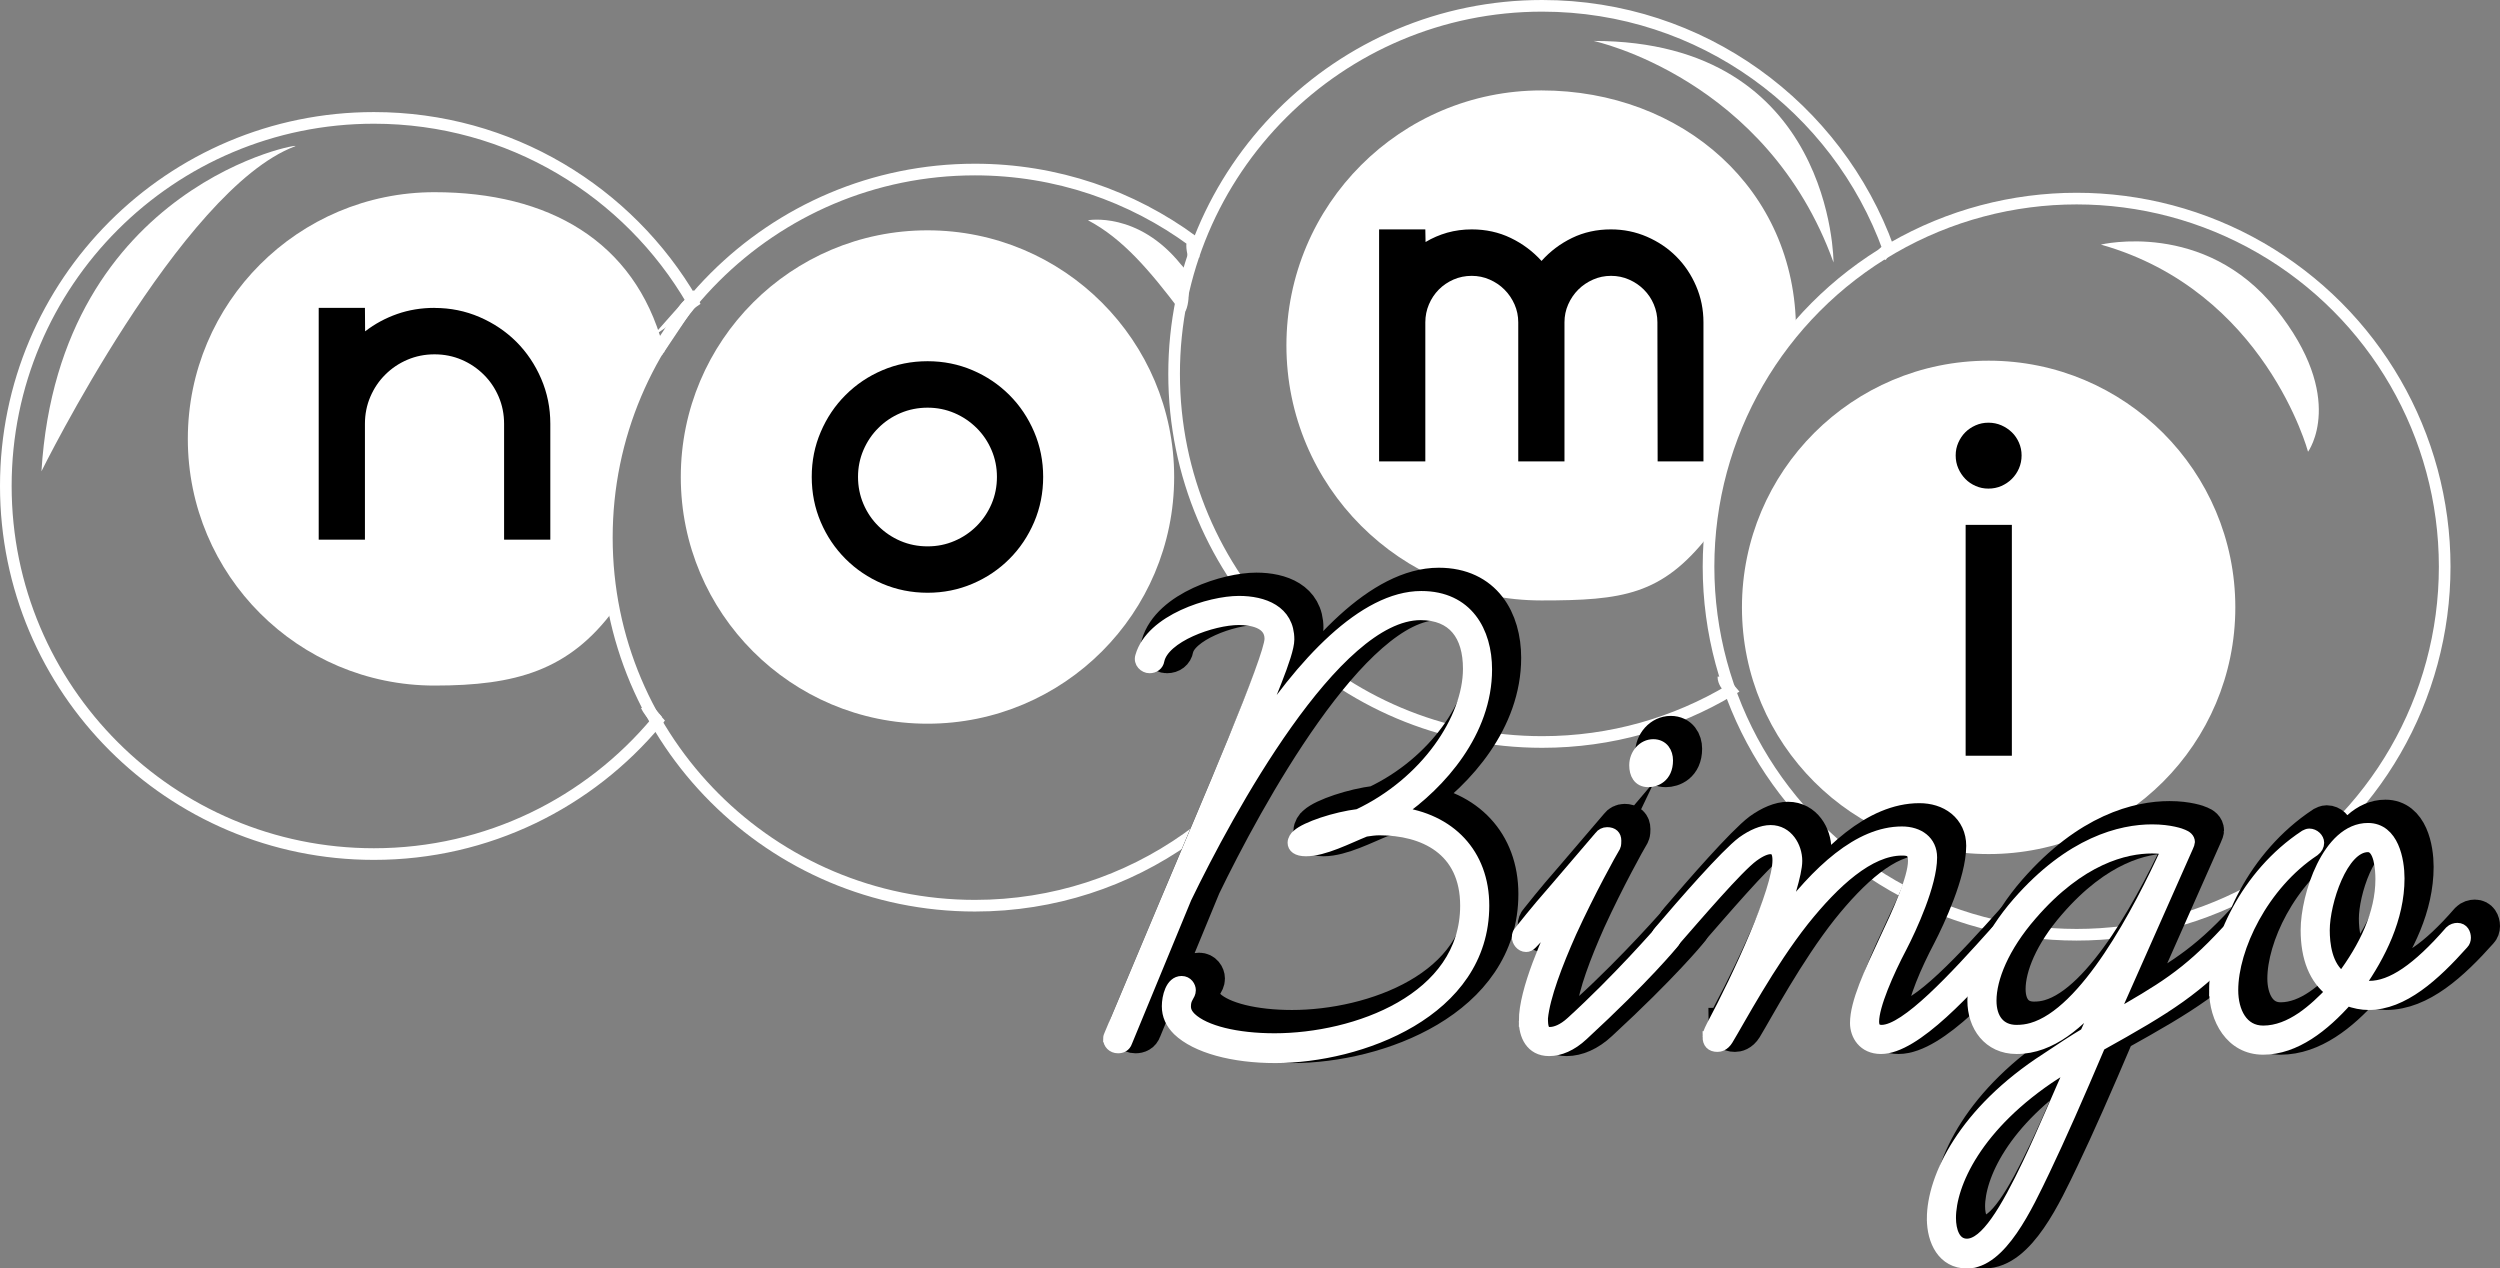
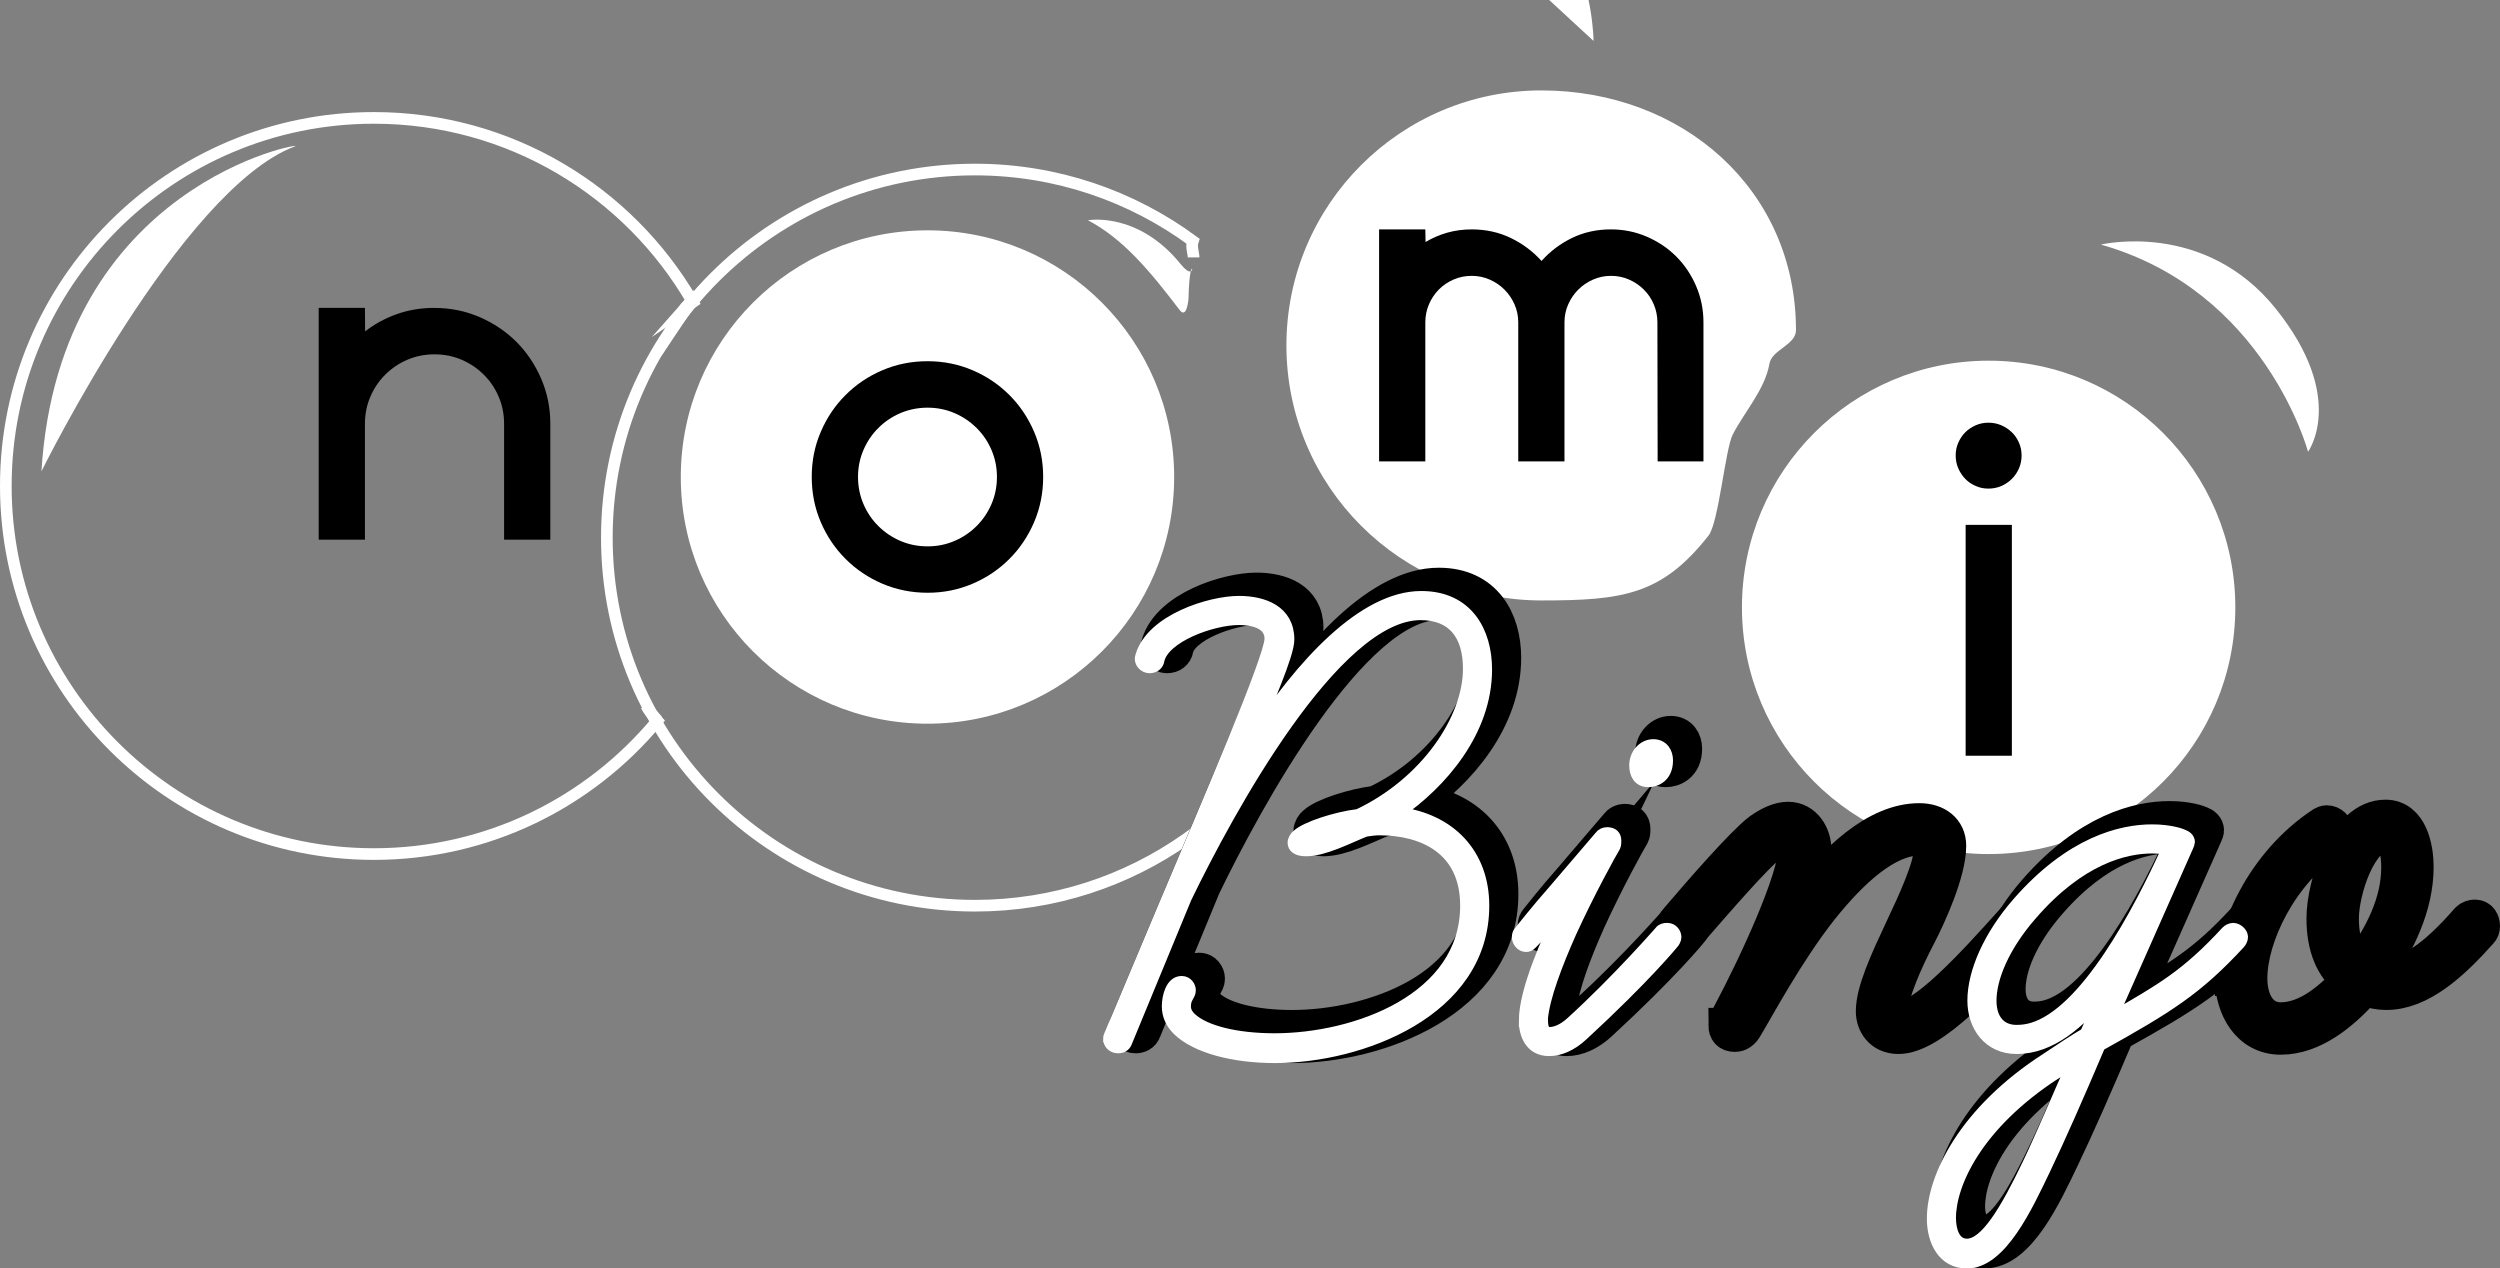
<svg xmlns="http://www.w3.org/2000/svg" id="Capa_1" viewBox="0 0 429.39 217.87">
  <rect x="0" y="0" width="429.39" height="217.87" fill="#808080" stroke="none" />
  <defs>
    <style>.cls-1{fill:#fbf4f1;}.cls-2,.cls-3{fill:#fff;}.cls-2,.cls-4,.cls-5{stroke-miterlimit:10;}.cls-2,.cls-5{stroke:#fff;stroke-width:2px;}.cls-4{stroke:#000;stroke-width:6px;}.cls-5{fill:none;}</style>
  </defs>
  <path class="cls-5" d="M112.79,123.92c.04-.05.09-.11.13-.16-.17-.21-.35-.42-.54-.63.13.26.26.53.41.79Z" />
  <path class="cls-5" d="M118.94,51.81s-.04-.07-.06-.11c-.08.1-.16.21-.25.31.1-.07.2-.14.31-.2Z" />
  <path class="cls-5" d="M112.38,123.13c.18.21.36.42.54.63" />
  <path class="cls-5" d="M111,121.2c.37.75.88,1.35,1.38,1.92" />
  <path class="cls-5" d="M118.94,51.81c-.1.06-.21.13-.31.2-.55.68-1.1,1.39-1.63,2.19.35-1.04.93-1.71,1.63-2.19.08-.1.16-.21.25-.31-10.95-18.81-31.33-31.45-54.66-31.45C29.3,20.25,1,48.56,1,83.47s28.3,63.22,63.22,63.22c19.52,0,36.98-8.86,48.57-22.76" />
  <path class="cls-3" d="M50.67,25.13c2.37-.89-40.49,6.13-43.55,55.82,0,0,23.92-48.46,43.55-55.82Z" />
-   <path class="cls-3" d="M32.26,75.38c0,23.4,18.97,42.37,42.37,42.37,13.99,0,23.12-2.59,30.84-13.04,1.61-2.18-2.99-4.19-.21-23.76.56-3.96,4.02-11.56,4.65-15.65.33-2.13,2.74-2.27,2.74-4.5,0-3.86,2.17,2.09,1.2-1.47-4.9-17.98-19.69-26.32-39.22-26.32-23.4,0-42.37,18.97-42.37,42.37Z" />
  <path class="cls-1" d="M301.58,51.33s-29.87,12.8-30.58,36.98c0,0-7.82-31.29,30.58-36.98Z" />
  <path class="cls-5" d="M204.88,41.4c-.34.98.13,2.12.13,2.81,0-.68-.46-1.83-.13-2.81-10.48-7.71-23.42-12.28-37.43-12.28-34.91,0-63.22,28.3-63.22,63.22s28.3,63.22,63.22,63.22c27.09,0,50.2-17.05,59.19-41-.17-.2-.36-.35-.64-.35.27,0,.47.15.64.35" />
  <circle class="cls-3" cx="159.3" cy="81.93" r="42.37" />
  <path class="cls-3" d="M186.86,37.83s8.56-1.58,15.94,7.55c3.24,4,1.55-3.78,1.33,5.95,0,0-.27,3.56-1.52,1.92-5.03-6.63-9.72-12.26-15.75-15.42Z" />
-   <path class="cls-5" d="M324.35,42.74c-.54.34-1.01.78-1.35,1.47.34-.69.81-1.13,1.35-1.47-8.79-24.34-32.1-41.74-59.47-41.74-34.91,0-63.22,28.3-63.22,63.22s28.3,63.22,63.22,63.22c11.82,0,22.88-3.25,32.35-8.9-.59-.69-1.23-1.4-1.23-2.33,0,.92.64,1.63,1.23,2.33" />
  <path class="cls-3" d="M220.95,59.33c0,24.19,19.61,43.8,43.8,43.8,13.98,0,20.68-.94,28.7-11.14,1.74-2.22,2.87-14.83,4.16-17.36,1.97-3.84,5.54-7.75,6.3-12.15.42-2.44,4.56-3.22,4.56-5.78,0-24.19-19.53-41.17-43.72-41.17s-43.8,19.61-43.8,43.8Z" />
-   <path class="cls-3" d="M273.7,7.03s29.81,6.34,41.22,38.05c0,0,0-38.05-41.22-38.05Z" />
-   <circle class="cls-5" cx="356.67" cy="97.33" r="63.22" />
+   <path class="cls-3" d="M273.7,7.03c0,0,0-38.05-41.22-38.05Z" />
  <circle class="cls-3" cx="341.56" cy="104.32" r="42.37" />
  <path class="cls-3" d="M360.84,42.01s17.79-4.29,30.06,11.04,5.52,24.54,5.52,24.54c0,0-7.36-27.61-35.58-35.58Z" />
  <path d="M74.63,52.89c2.73,0,5.31.52,7.74,1.57,2.43,1.05,4.53,2.47,6.33,4.26,1.79,1.8,3.21,3.91,4.25,6.33,1.05,2.43,1.57,5.01,1.57,7.74v19.9h-7.94v-19.9c0-1.65-.31-3.2-.93-4.65-.62-1.45-1.47-2.71-2.56-3.79-1.09-1.08-2.35-1.94-3.8-2.56-1.45-.62-3-.93-4.66-.93s-3.21.31-4.66.93c-1.45.62-2.71,1.47-3.8,2.56-1.09,1.08-1.94,2.35-2.56,3.79-.62,1.45-.93,3-.93,4.65v19.9h-7.94v-39.81h7.94l.03,4.03c1.68-1.29,3.51-2.28,5.51-2.98,2-.7,4.13-1.05,6.4-1.05Z" />
  <path d="M159.32,62.04c2.73,0,5.31.52,7.72,1.55,2.41,1.03,4.52,2.45,6.33,4.26,1.81,1.81,3.22,3.92,4.25,6.33,1.03,2.41,1.55,4.99,1.55,7.73s-.52,5.35-1.55,7.76c-1.03,2.41-2.45,4.53-4.25,6.33-1.81,1.81-3.91,3.23-6.33,4.26-2.41,1.03-4.98,1.55-7.72,1.55s-5.34-.52-7.76-1.55c-2.41-1.03-4.52-2.45-6.33-4.26s-3.23-3.92-4.26-6.33c-1.03-2.41-1.55-5-1.55-7.76s.51-5.31,1.55-7.73c1.03-2.41,2.45-4.53,4.26-6.33,1.81-1.81,3.91-3.23,6.33-4.26,2.41-1.03,5-1.55,7.76-1.55ZM171.23,81.91c0-1.63-.31-3.16-.93-4.61-.62-1.45-1.47-2.71-2.56-3.79-1.09-1.08-2.35-1.94-3.8-2.56-1.45-.62-2.99-.93-4.62-.93s-3.21.31-4.66.93c-1.45.62-2.71,1.47-3.8,2.56-1.09,1.08-1.94,2.35-2.56,3.79-.62,1.45-.93,2.98-.93,4.61s.31,3.2.93,4.65c.62,1.45,1.47,2.71,2.56,3.79,1.09,1.08,2.35,1.94,3.8,2.56,1.45.62,3,.93,4.66.93s3.17-.31,4.62-.93c1.45-.62,2.71-1.47,3.8-2.56,1.08-1.08,1.94-2.35,2.56-3.79.62-1.45.93-3,.93-4.65Z" />
  <path d="M292.61,79.25h-7.9l-.04-23.89c0-1.08-.21-2.11-.62-3.08-.41-.97-.98-1.81-1.71-2.54-.72-.72-1.57-1.3-2.54-1.72-.97-.43-2-.64-3.09-.64s-2.12.21-3.09.64c-.97.43-1.82,1-2.54,1.72-.72.72-1.3,1.57-1.73,2.54-.43.97-.64,1.99-.64,3.08v23.89h-7.94v-23.89c0-1.08-.21-2.11-.64-3.08-.43-.97-1-1.81-1.73-2.54-.72-.72-1.57-1.3-2.54-1.72-.97-.43-2-.64-3.09-.64s-2.15.21-3.13.64c-.97.43-1.81,1-2.52,1.72s-1.28,1.57-1.69,2.54c-.41.97-.62,1.99-.62,3.08v23.89h-7.94v-39.85h7.94l.04,2.17c1.16-.7,2.41-1.23,3.73-1.61,1.33-.37,2.73-.56,4.2-.56,2.42,0,4.66.49,6.69,1.47,2.04.98,3.8,2.3,5.3,3.95,1.47-1.65,3.22-2.97,5.24-3.95,2.02-.98,4.25-1.47,6.67-1.47,2.19,0,4.25.42,6.19,1.26,1.93.84,3.62,1.97,5.05,3.41,1.43,1.43,2.57,3.13,3.4,5.07.84,1.95,1.26,4.02,1.26,6.22v23.89Z" />
  <path d="M341.52,72.6c.8,0,1.54.15,2.23.45.68.3,1.28.7,1.8,1.2.52.5.92,1.1,1.22,1.78.3.69.45,1.41.45,2.19s-.15,1.54-.45,2.23c-.3.69-.7,1.28-1.22,1.8-.52.52-1.12.92-1.8,1.22-.68.3-1.43.45-2.23.45s-1.5-.15-2.19-.45c-.68-.3-1.28-.7-1.78-1.22-.5-.52-.9-1.11-1.2-1.8-.3-.68-.45-1.43-.45-2.23s.15-1.5.45-2.19c.3-.68.7-1.28,1.2-1.78s1.1-.9,1.78-1.2c.68-.3,1.41-.45,2.19-.45ZM337.61,90.15h7.94v39.65h-7.94v-39.65Z" />
  <path class="cls-4" d="M193.47,176.47c0-.12,0-.36.12-.6l9.48-22.56c7.32-17.4,18.12-42.36,18.12-45.6,0-2.88-3.36-3.36-5.4-3.36-4.56,0-12.96,3-13.8,7.08-.12.72-.72,1.2-1.56,1.2s-1.8-.84-1.44-1.92c1.8-6.24,11.88-9.36,16.8-9.36,4.2,0,8.52,1.56,8.52,6.48,0,2.64-3.6,10.56-6.36,17.52,8.64-13.44,19.32-24.84,29.16-24.84,7.92,0,11.16,6,11.16,12.48,0,10.68-7.8,19.56-15.12,24.6,8.88,1.08,14.64,7.08,14.64,15.96,0,18.24-21.24,26.04-35.76,26.04-7.2,0-13.56-1.68-16.68-4.68-1.2-1.2-1.8-2.52-1.8-4.08s.6-4.2,2.4-4.2c.96,0,1.44.84,1.44,1.44,0,.96-.84,1.2-.84,2.76,0,.72.24,1.32.96,2.04,2.4,2.28,7.92,3.6,14.4,3.6,13.92,0,32.88-6.84,32.88-22.92,0-9.72-7.32-13.08-14.88-13.08-.84,0-1.56.12-2.4.24-3,1.2-7.08,3.36-10.2,3.36-1.56,0-2.16-.6-2.16-1.32,0-.48.36-1.08.72-1.32,1.44-1.32,6.48-3,10.44-3.48,11.64-5.52,18.96-16.44,18.96-25.08,0-5.76-2.64-9.36-8.28-9.36-14.76,0-33.12,33.84-40.32,48.72l-10.2,24.72c-.24.72-.84.96-1.44.96-.96,0-1.56-.72-1.56-1.44Z" />
  <path class="cls-4" d="M264.87,173.35c0-5.28,3.96-14.04,6.6-19.56-3.36,3.96-4.08,4.92-5.4,6.24-.36.36-.6.48-.96.48-.84,0-1.44-.84-1.44-1.56,0-.36.12-.72.36-.96.6-.72,2.52-3.24,6-7.2l7.8-9.12c.24-.36.72-.6,1.2-.6.96,0,1.44.48,1.44,1.32,0,.24,0,.72-.12.96-.72,1.2-4.32,7.68-7.56,14.76-2.4,5.4-4.56,11.04-4.92,14.76,0,1.44.12,2.52,1.32,2.52.96,0,2.28-.48,3.72-1.8,8.04-7.32,15.12-15.48,15.24-15.6.24-.36.72-.48,1.2-.48.96,0,1.44.84,1.44,1.44,0,.36-.24.84-.48,1.08-.12.12-4.68,5.76-15.48,15.72-1.92,1.8-3.96,2.64-5.76,2.64-3.12,0-4.2-2.64-4.2-5.04ZM286.11,132.2c-1.68,0-2.28-1.32-2.28-2.76,0-1.92,1.44-3.48,3.12-3.48s2.4,1.32,2.4,2.64c0,2.88-2.04,3.6-3.24,3.6Z" />
  <path class="cls-4" d="M296.43,176.11c0-.48.12-.84.6-1.8,4.68-8.76,11.4-23.4,11.4-28.56,0-1.08-.24-2.04-1.32-2.04-.72,0-1.68.36-3,1.32-2.64,1.92-9.72,10.2-13.92,15-.24.36-.72.48-1.08.48-.84,0-1.56-.72-1.56-1.44,0-.36.24-.84.48-1.08,4.08-4.8,11.4-13.2,14.28-15.36,1.68-1.2,3.36-1.92,4.8-1.92,2.88,0,4.44,2.76,4.44,5.16,0,2.16-1.68,7.32-2.88,10.44,6.48-8.76,13.68-15.36,21-15.36,2.88,0,5.04,1.56,5.04,4.32,0,4.56-3.48,12.12-5.16,15.36-2.28,4.32-4.8,10.08-4.8,12.84,0,1.08.48,1.56,1.44,1.56,4.2,0,12.6-9.12,19.68-17.04.24-.24.72-.48,1.08-.48.96,0,1.44.72,1.44,1.56,0,.36-.12.72-.36.96-6.96,7.8-16.08,18-21.96,18-3,0-4.32-2.28-4.32-4.32,0-3.48,2.4-8.64,5.04-14.28,2.16-4.56,4.92-10.56,4.92-13.56,0-1.68-.72-1.92-2.04-1.92-5.64,0-11.64,5.52-16.92,12.12-5.88,7.44-11.04,17.16-13.08,20.52-.6.96-1.32,1.08-1.68,1.08-1.08,0-1.56-.6-1.56-1.56Z" />
  <path class="cls-4" d="M334.95,207.31c0-7.08,5.4-18.36,19.56-27.48,2.52-1.68,4.68-3.12,6.72-4.32l3.12-6.84c-4.2,4.92-9,9.36-15,9.36-4.8,0-7.44-3.84-7.44-8.16,0-4.92,2.76-11.16,7.68-16.8,9.12-10.44,17.76-12.48,23.04-12.48,3.12,0,5.04.72,5.28.84.6.24,1.08.6,1.08,1.2,0,.12-.12.48-.24.72l-13.08,29.52c8.52-4.92,12.84-7.32,19.8-14.88.24-.24.72-.48,1.08-.48.72,0,1.56.72,1.56,1.44,0,.36-.24.84-.48,1.08-7.2,7.8-12.12,10.92-24,17.52-3.72,8.76-6.84,15.84-9.48,21.36-3,6.24-7.44,15.96-13.32,15.96-4.08,0-5.88-3.72-5.88-7.56ZM356.07,182.35c-13.68,8.88-18.12,19.08-18.12,24.84,0,2.16.72,4.56,2.88,4.56,3.24,0,6.72-5.88,10.56-13.92,2.52-5.28,5.04-11.4,7.8-17.52-.96.72-2.04,1.32-3.12,2.04ZM351.87,155.11c-4.8,5.52-6.96,10.92-6.96,14.76,0,3.12,1.56,5.16,4.44,5.16.96,0,1.8-.12,2.64-.36,9.24-2.64,18.36-20.04,23.28-30.84-.72-.12-1.56-.24-2.64-.24-4.56,0-12.36,1.8-20.76,11.52Z" />
  <path class="cls-4" d="M383.43,168.07c0-7.92,5.28-19.8,15.48-26.52.24-.12.48-.24.72-.24.84,0,1.56.72,1.56,1.44,0,.48-.24.96-.72,1.32-8.88,5.88-14.04,16.8-14.04,24,0,3.72,1.68,7.08,5.28,7.08,4.8,0,8.88-3.84,11.76-6.84-2.88-2.16-4.32-5.76-4.32-10.56,0-5.88,3.72-17.4,10.56-17.4,4.32,0,5.28,5.4,5.28,8.52,0,6.84-3.24,13.2-6.84,18.36.6.12,1.2.24,1.8.24,3.84,0,8.28-3,13.92-9.48.36-.36.84-.48,1.2-.48.96,0,1.32.84,1.32,1.56,0,.36-.12.72-.36.96-4.92,5.52-10.32,10.44-16.2,10.44-1.2,0-2.4-.24-3.72-.72-3.96,4.44-8.88,8.4-14.4,8.4s-8.28-5.16-8.28-10.08ZM402.15,157.76c0,2.28.36,6.24,3.12,8.16,3.84-5.16,6.72-10.92,6.72-16.92,0-1.68-.24-5.64-2.28-5.64-4.44,0-7.56,9.6-7.56,14.4Z" />
  <path class="cls-2" d="M190.47,178.47c0-.12,0-.36.12-.6l9.48-22.56c7.32-17.4,18.12-42.36,18.12-45.6,0-2.88-3.36-3.36-5.4-3.36-4.56,0-12.96,3-13.8,7.08-.12.72-.72,1.2-1.56,1.2s-1.8-.84-1.44-1.92c1.8-6.24,11.88-9.36,16.8-9.36,4.2,0,8.52,1.56,8.52,6.48,0,2.64-3.6,10.56-6.36,17.52,8.64-13.44,19.32-24.84,29.16-24.84,7.92,0,11.16,6,11.16,12.48,0,10.68-7.8,19.56-15.12,24.6,8.88,1.08,14.64,7.08,14.64,15.96,0,18.24-21.24,26.04-35.76,26.04-7.2,0-13.56-1.68-16.68-4.68-1.2-1.2-1.8-2.52-1.8-4.08s.6-4.2,2.4-4.2c.96,0,1.44.84,1.44,1.44,0,.96-.84,1.2-.84,2.76,0,.72.24,1.32.96,2.04,2.4,2.28,7.92,3.6,14.4,3.6,13.92,0,32.88-6.84,32.88-22.92,0-9.72-7.32-13.08-14.88-13.08-.84,0-1.56.12-2.4.24-3,1.2-7.08,3.36-10.2,3.36-1.56,0-2.16-.6-2.16-1.32,0-.48.36-1.08.72-1.32,1.44-1.32,6.48-3,10.44-3.48,11.64-5.52,18.96-16.44,18.96-25.08,0-5.76-2.64-9.36-8.28-9.36-14.76,0-33.12,33.84-40.32,48.72l-10.2,24.72c-.24.72-.84.96-1.44.96-.96,0-1.56-.72-1.56-1.44Z" />
  <path class="cls-2" d="M261.87,175.35c0-5.28,3.96-14.04,6.6-19.56-3.36,3.96-4.08,4.92-5.4,6.24-.36.36-.6.48-.96.48-.84,0-1.44-.84-1.44-1.56,0-.36.12-.72.36-.96.6-.72,2.52-3.24,6-7.2l7.8-9.12c.24-.36.72-.6,1.2-.6.96,0,1.44.48,1.44,1.32,0,.24,0,.72-.12.96-.72,1.2-4.32,7.68-7.56,14.76-2.4,5.4-4.56,11.04-4.92,14.76,0,1.44.12,2.52,1.32,2.52.96,0,2.28-.48,3.72-1.8,8.04-7.32,15.12-15.48,15.24-15.6.24-.36.72-.48,1.2-.48.96,0,1.44.84,1.44,1.44,0,.36-.24.84-.48,1.08-.12.12-4.68,5.76-15.48,15.72-1.92,1.8-3.96,2.64-5.76,2.64-3.12,0-4.2-2.64-4.2-5.04ZM283.11,134.2c-1.68,0-2.28-1.32-2.28-2.76,0-1.92,1.44-3.48,3.12-3.48s2.4,1.32,2.4,2.64c0,2.88-2.04,3.6-3.24,3.6Z" />
-   <path class="cls-2" d="M293.43,178.11c0-.48.12-.84.6-1.8,4.68-8.76,11.4-23.4,11.4-28.56,0-1.08-.24-2.04-1.32-2.04-.72,0-1.68.36-3,1.32-2.64,1.92-9.72,10.2-13.92,15-.24.36-.72.48-1.08.48-.84,0-1.56-.72-1.56-1.44,0-.36.24-.84.48-1.08,4.08-4.8,11.4-13.2,14.28-15.36,1.68-1.2,3.36-1.92,4.8-1.92,2.88,0,4.44,2.76,4.44,5.16,0,2.16-1.68,7.32-2.88,10.44,6.48-8.76,13.68-15.36,21-15.36,2.88,0,5.04,1.56,5.04,4.32,0,4.56-3.48,12.12-5.16,15.36-2.28,4.32-4.8,10.08-4.8,12.84,0,1.08.48,1.56,1.44,1.56,4.2,0,12.6-9.12,19.68-17.04.24-.24.72-.48,1.08-.48.96,0,1.44.72,1.44,1.56,0,.36-.12.72-.36.96-6.96,7.8-16.08,18-21.96,18-3,0-4.32-2.28-4.32-4.32,0-3.48,2.4-8.64,5.04-14.28,2.16-4.56,4.92-10.56,4.92-13.56,0-1.68-.72-1.92-2.04-1.92-5.64,0-11.64,5.52-16.92,12.12-5.88,7.44-11.04,17.16-13.08,20.52-.6.96-1.32,1.08-1.68,1.08-1.08,0-1.56-.6-1.56-1.56Z" />
  <path class="cls-2" d="M331.95,209.31c0-7.08,5.4-18.36,19.56-27.48,2.52-1.68,4.68-3.12,6.72-4.32l3.12-6.84c-4.2,4.92-9,9.36-15,9.36-4.8,0-7.44-3.84-7.44-8.16,0-4.92,2.76-11.16,7.68-16.8,9.12-10.44,17.76-12.48,23.04-12.48,3.12,0,5.04.72,5.28.84.6.24,1.08.6,1.08,1.2,0,.12-.12.48-.24.72l-13.08,29.52c8.52-4.92,12.84-7.32,19.8-14.88.24-.24.72-.48,1.08-.48.72,0,1.56.72,1.56,1.44,0,.36-.24.84-.48,1.08-7.2,7.8-12.12,10.92-24,17.52-3.72,8.76-6.84,15.84-9.48,21.36-3,6.24-7.44,15.96-13.32,15.96-4.08,0-5.88-3.72-5.88-7.56ZM353.07,184.35c-13.68,8.88-18.12,19.08-18.12,24.84,0,2.16.72,4.56,2.88,4.56,3.24,0,6.72-5.88,10.56-13.92,2.52-5.28,5.04-11.4,7.8-17.52-.96.72-2.04,1.32-3.12,2.04ZM348.87,157.11c-4.8,5.52-6.96,10.92-6.96,14.76,0,3.12,1.56,5.16,4.44,5.16.96,0,1.8-.12,2.64-.36,9.24-2.64,18.36-20.04,23.28-30.84-.72-.12-1.56-.24-2.64-.24-4.56,0-12.36,1.8-20.76,11.52Z" />
-   <path class="cls-2" d="M380.43,170.07c0-7.92,5.28-19.8,15.48-26.52.24-.12.48-.24.72-.24.84,0,1.56.72,1.56,1.44,0,.48-.24.96-.72,1.32-8.88,5.88-14.04,16.8-14.04,24,0,3.72,1.68,7.08,5.28,7.08,4.8,0,8.88-3.84,11.76-6.84-2.88-2.16-4.32-5.76-4.32-10.56,0-5.88,3.72-17.4,10.56-17.4,4.32,0,5.28,5.4,5.28,8.52,0,6.84-3.24,13.2-6.84,18.36.6.12,1.2.24,1.8.24,3.84,0,8.28-3,13.92-9.48.36-.36.84-.48,1.2-.48.96,0,1.32.84,1.32,1.56,0,.36-.12.72-.36.96-4.92,5.52-10.32,10.44-16.2,10.44-1.2,0-2.4-.24-3.72-.72-3.96,4.44-8.88,8.4-14.4,8.4s-8.28-5.16-8.28-10.08ZM399.15,159.76c0,2.28.36,6.24,3.12,8.16,3.84-5.16,6.72-10.92,6.72-16.92,0-1.68-.24-5.64-2.28-5.64-4.44,0-7.56,9.6-7.56,14.4Z" />
</svg>